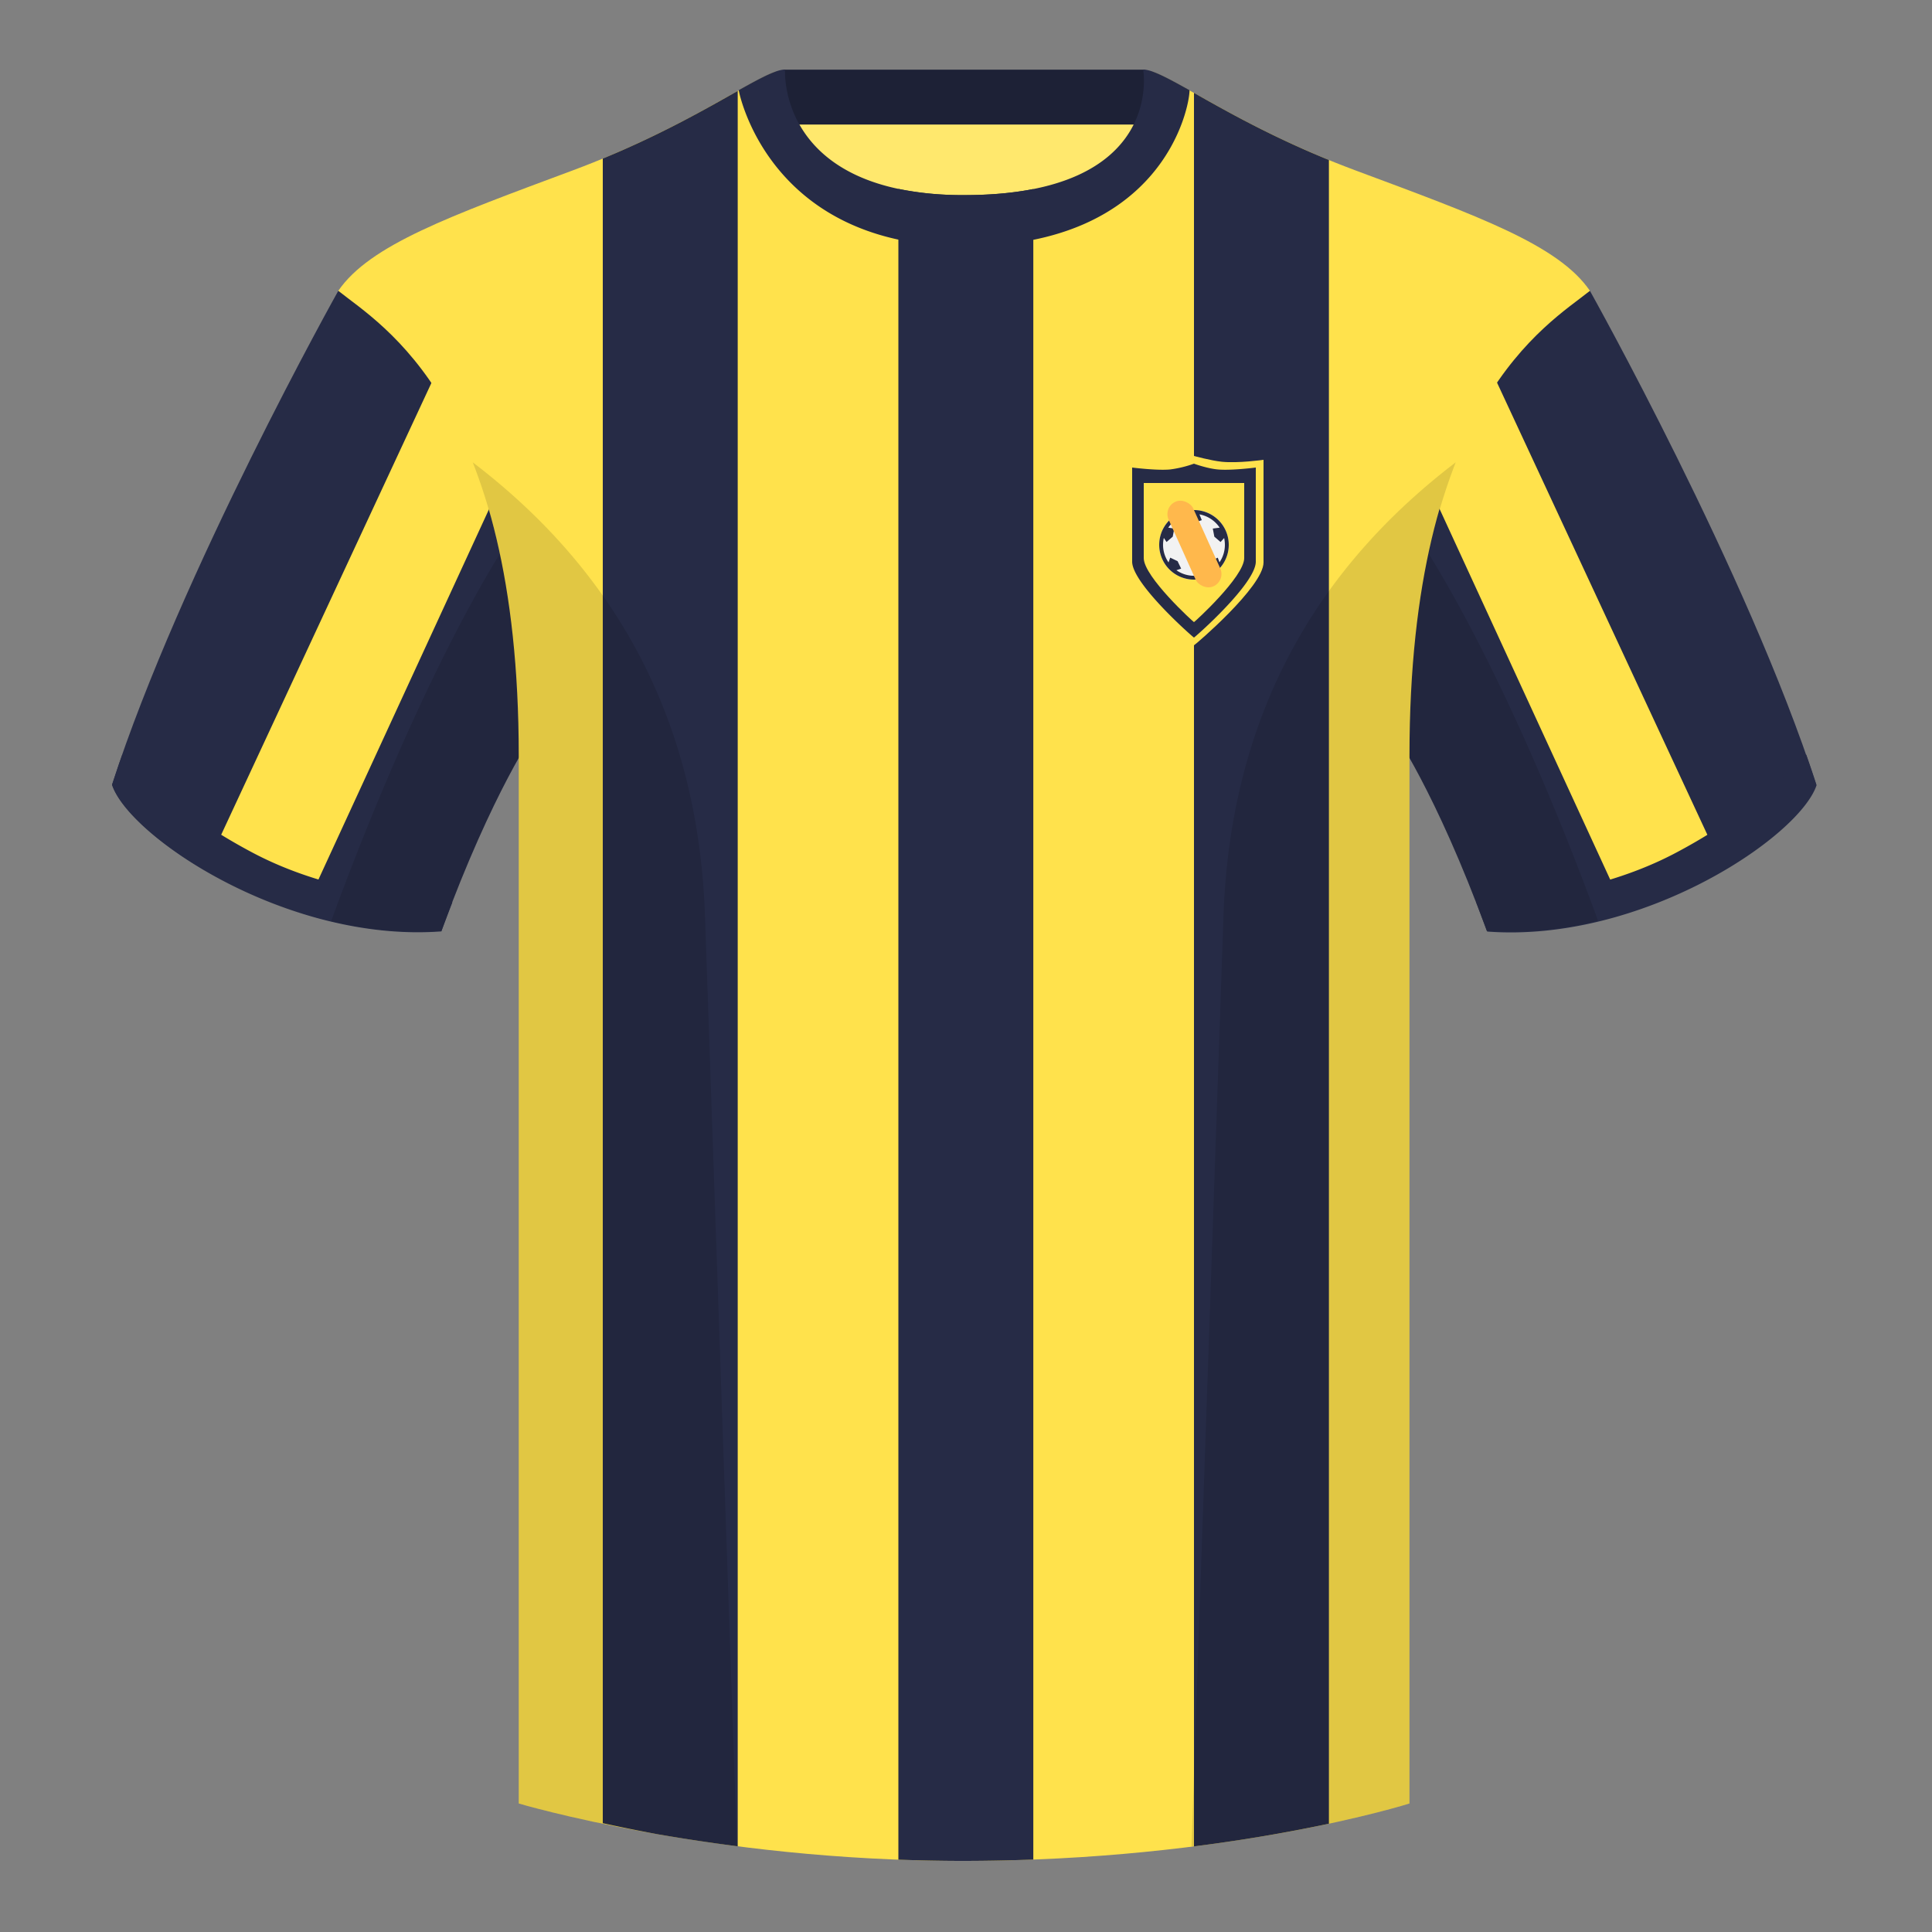
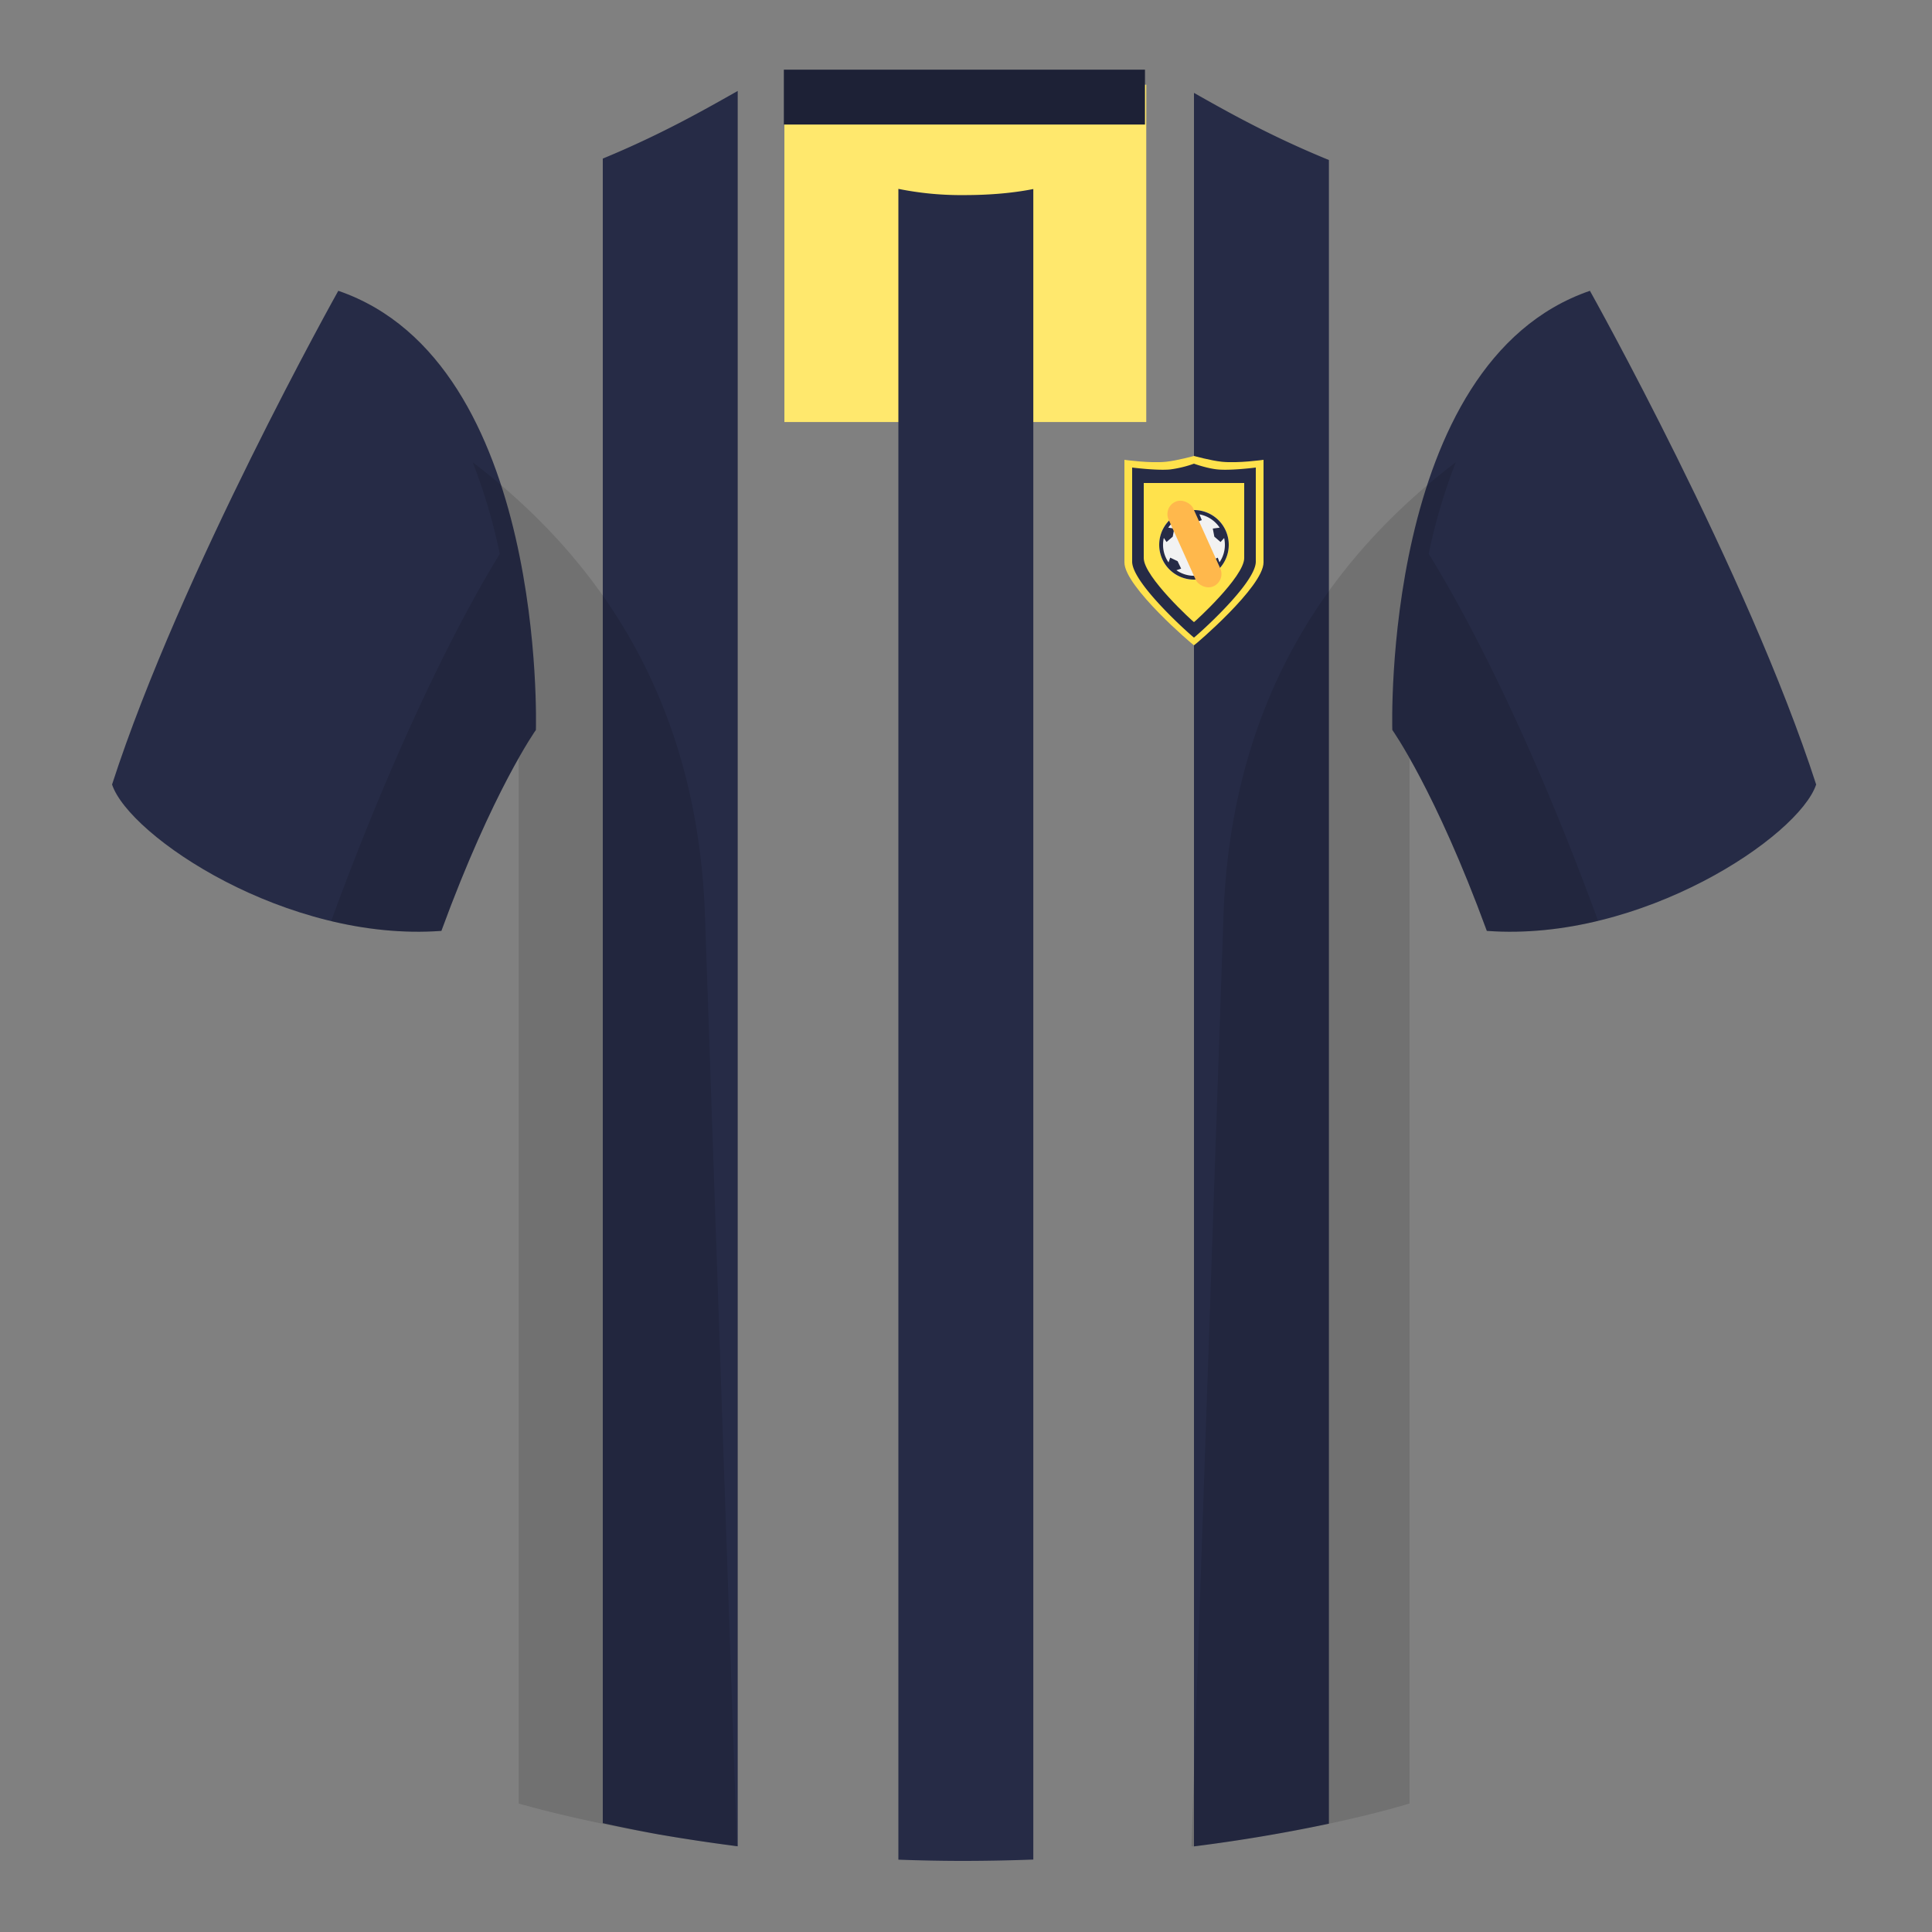
<svg xmlns="http://www.w3.org/2000/svg" width="500" height="500" fill="none" viewBox="0 0 500 500">
  <rect x="0" y="0" width="500" height="500" fill="#808080" stroke="none" />
  <g clip-path="url(#clip0_5839_4439)">
    <path fill="#FFE86D" fill-rule="evenodd" d="M203 109.22h93.65v-87.3H203v87.3Z" clip-rule="evenodd" />
    <path fill="#1D2136" fill-rule="evenodd" d="M202.86 32.23h93.46v-14.2h-93.46v14.2Z" clip-rule="evenodd" />
    <path fill="#262B46" fill-rule="evenodd" d="M87.55 75.26S46.78 148.06 29 203.03c4.44 13.37 45.2 40.86 85.23 37.88 13.34-36.4 24.46-52 24.46-52s2.97-95.08-51.14-113.65M411.47 75.26s40.76 72.8 58.55 127.77c-4.44 13.37-45.2 40.86-85.23 37.88-13.34-36.4-24.46-52-24.46-52s-2.96-95.08 51.14-113.65" clip-rule="evenodd" />
-     <path fill="#FFE24C" fill-rule="evenodd" d="M249.51 57.7c-50.08 0-47.8-39.47-48.74-39.14-7.52 2.62-24.13 14.94-52.44 25.5-31.87 11.88-52.63 19.31-60.78 31.2 11.11 8.91 46.7 28.97 46.7 120.34v271.14s49.65 14.86 114.88 14.86c68.93 0 115.64-14.86 115.64-14.86V195.6c0-91.37 35.59-111.43 46.7-120.34-8.15-11.89-28.9-19.32-60.78-31.2-28.36-10.58-44.98-22.92-52.48-25.51-.92-.32 4.18 39.15-48.7 39.15Z" clip-rule="evenodd" />
    <path fill="#262B46" fill-rule="evenodd" d="M170.75 474.8c-5.46-1-10.4-2.01-14.75-2.97V41.04c15.47-6.38 26.94-13.01 34.92-17.5v454.28c-7.3-.94-14.06-1.97-20.17-3.03Zm96.67-425.88v432.33c-5.9.22-12 .35-18.3.35-5.66 0-11.21-.12-16.62-.32V48.88a82.09 82.09 0 0 0 17 1.61c6.96 0 12.88-.57 17.92-1.57Zm76.5-7.5v430.55a424.04 424.04 0 0 1-34.92 5.87V24.04c8.1 4.57 19.57 11.1 34.92 17.37Z" clip-rule="evenodd" />
-     <path fill="#FFE24C" fill-rule="evenodd" d="M113.82 94.44c7.06 8.94 12.12 19.73 15.76 30.78l-51.2 111.16c-9.34-2.9-18-6.87-25.4-11.19l60.84-130.75ZM385.3 94.44l60.82 130.75a123.16 123.16 0 0 1-25.38 11.18l-51.19-111.2c3.63-11.03 8.7-21.8 15.74-30.73Z" clip-rule="evenodd" />
-     <path fill="#262B46" fill-rule="evenodd" d="M467.46 195.3c.94 2.67 1.83 5.3 2.67 7.9-4.45 13.38-45.21 40.86-85.23 37.89a434.6 434.6 0 0 0-2.84-7.52c20.8-1.36 38-5.64 51.6-12.84 13.42-7.1 24.7-15.58 33.8-25.43ZM31.65 195.3c9.1 9.83 20.37 18.3 33.78 25.4 13.6 7.2 30.82 11.48 51.64 12.83-.93 2.4-1.88 4.9-2.84 7.52-40.02 2.97-80.79-24.51-85.23-37.89.84-2.58 1.72-5.2 2.65-7.86ZM307.85 23.34c-5.77-3.23-9.73-5.34-12-5.34 0 0 5.88 32.5-46.34 32.5-48.52 0-46.34-32.5-46.34-32.5-2.28 0-6.23 2.1-12 5.34 0 0 7.37 40.39 58.4 40.39 51.48 0 58.28-35.9 58.28-40.38Z" clip-rule="evenodd" />
    <path fill="#000" fill-opacity=".12" fill-rule="evenodd" d="M413.58 238.32a93.75 93.75 0 0 1-28.8 2.6c-8.2-22.37-15.55-36.89-20-44.75v270.57s-21.1 6.71-55.87 11.12c-.18-.03-.37-.05-.55-.06l8.28-240.71c2.06-59.75 31.09-95.29 60.1-117.44a148.59 148.59 0 0 0-7 23.67c7.35 11.85 24.44 42.07 43.83 94.96l.01.04ZM190.72 477.8c-34.25-4.4-56.48-11.06-56.48-11.06V196.17c-4.46 7.87-11.81 22.38-20 44.75a93.6 93.6 0 0 1-28.52-2.53l.02-.1c19.38-52.84 36.3-83.06 43.61-94.94a148.74 148.74 0 0 0-7-23.7c29 22.15 58.04 57.69 60.1 117.44l8.27 240.7Z" clip-rule="evenodd" />
    <path fill="#FFE24C" fill-rule="evenodd" d="M291 119s6.6.94 10.8.5c2.85-.3 7.2-1.5 7.2-1.5s4.35 1.2 7.2 1.5c4.2.44 10.8-.5 10.8-.5v26.56c0 6.28-17.82 21.44-18 21.44-.18 0-18-15.16-18-21.44V119Z" clip-rule="evenodd" />
-     <path fill="#262B46" fill-rule="evenodd" d="M293 121s6.31.81 9.78.5A29.6 29.6 0 0 0 309 120s3.4 1.25 6.22 1.5c3.47.31 9.78-.5 9.78-.5v24.35c0 5.75-15.84 19.65-16 19.65-.16 0-16-13.9-16-19.65V121Z" clip-rule="evenodd" />
+     <path fill="#262B46" fill-rule="evenodd" d="M293 121s6.31.81 9.78.5A29.6 29.6 0 0 0 309 120s3.4 1.25 6.22 1.5c3.47.31 9.78-.5 9.78-.5v24.35c0 5.75-15.84 19.65-16 19.65-.16 0-16-13.9-16-19.65Z" clip-rule="evenodd" />
    <path fill="#FFE24C" fill-rule="evenodd" d="M296 125h26v19.43c0 4.85-12.87 16.57-13 16.57-.13 0-13-11.72-13-16.57V125Z" clip-rule="evenodd" />
    <path fill="#F2F2F2" fill-rule="evenodd" d="M309 150a9 9 0 1 0 0-18 9 9 0 0 0 0 18Z" clip-rule="evenodd" />
-     <path fill="#262B46" d="m308.99 138.75-2.24 1.46.9 3.04h2.7l.9-3.04-2.26-1.46Z" />
    <path fill="#262B46" fill-rule="evenodd" d="M309 150a9 9 0 1 0 0-18 9 9 0 0 0 0 18Zm8-9c0 1.68-.52 3.25-1.4 4.53l-.45-1.21-1.91.91-.92 1.93 1.24.42a7.97 7.97 0 0 1-9.11 0l1.23-.42-.92-1.93-1.91-.91-.43 1.23a7.96 7.96 0 0 1-1.22-6.33l.7 1.05 1.6-1.38.4-2.1-1.55-.23a8 8 0 0 1 5.27-3.44l-.62 1.49 2.02.7 2-.7-.6-1.49a8 8 0 0 1 5.23 3.44l-1.78.23.4 2.1 1.61 1.38.93-1.03c.12.57.19 1.16.19 1.76Z" clip-rule="evenodd" />
    <rect width="7" height="24" x="301" y="131.29" fill="#FFB84C" rx="3.5" transform="rotate(-24.25 301 131.29)" />
  </g>
  <defs>
    <clipPath id="clip0_5839_4439">
      <path fill="#fff" d="M0 0h500v500H0z" />
    </clipPath>
  </defs>
</svg>